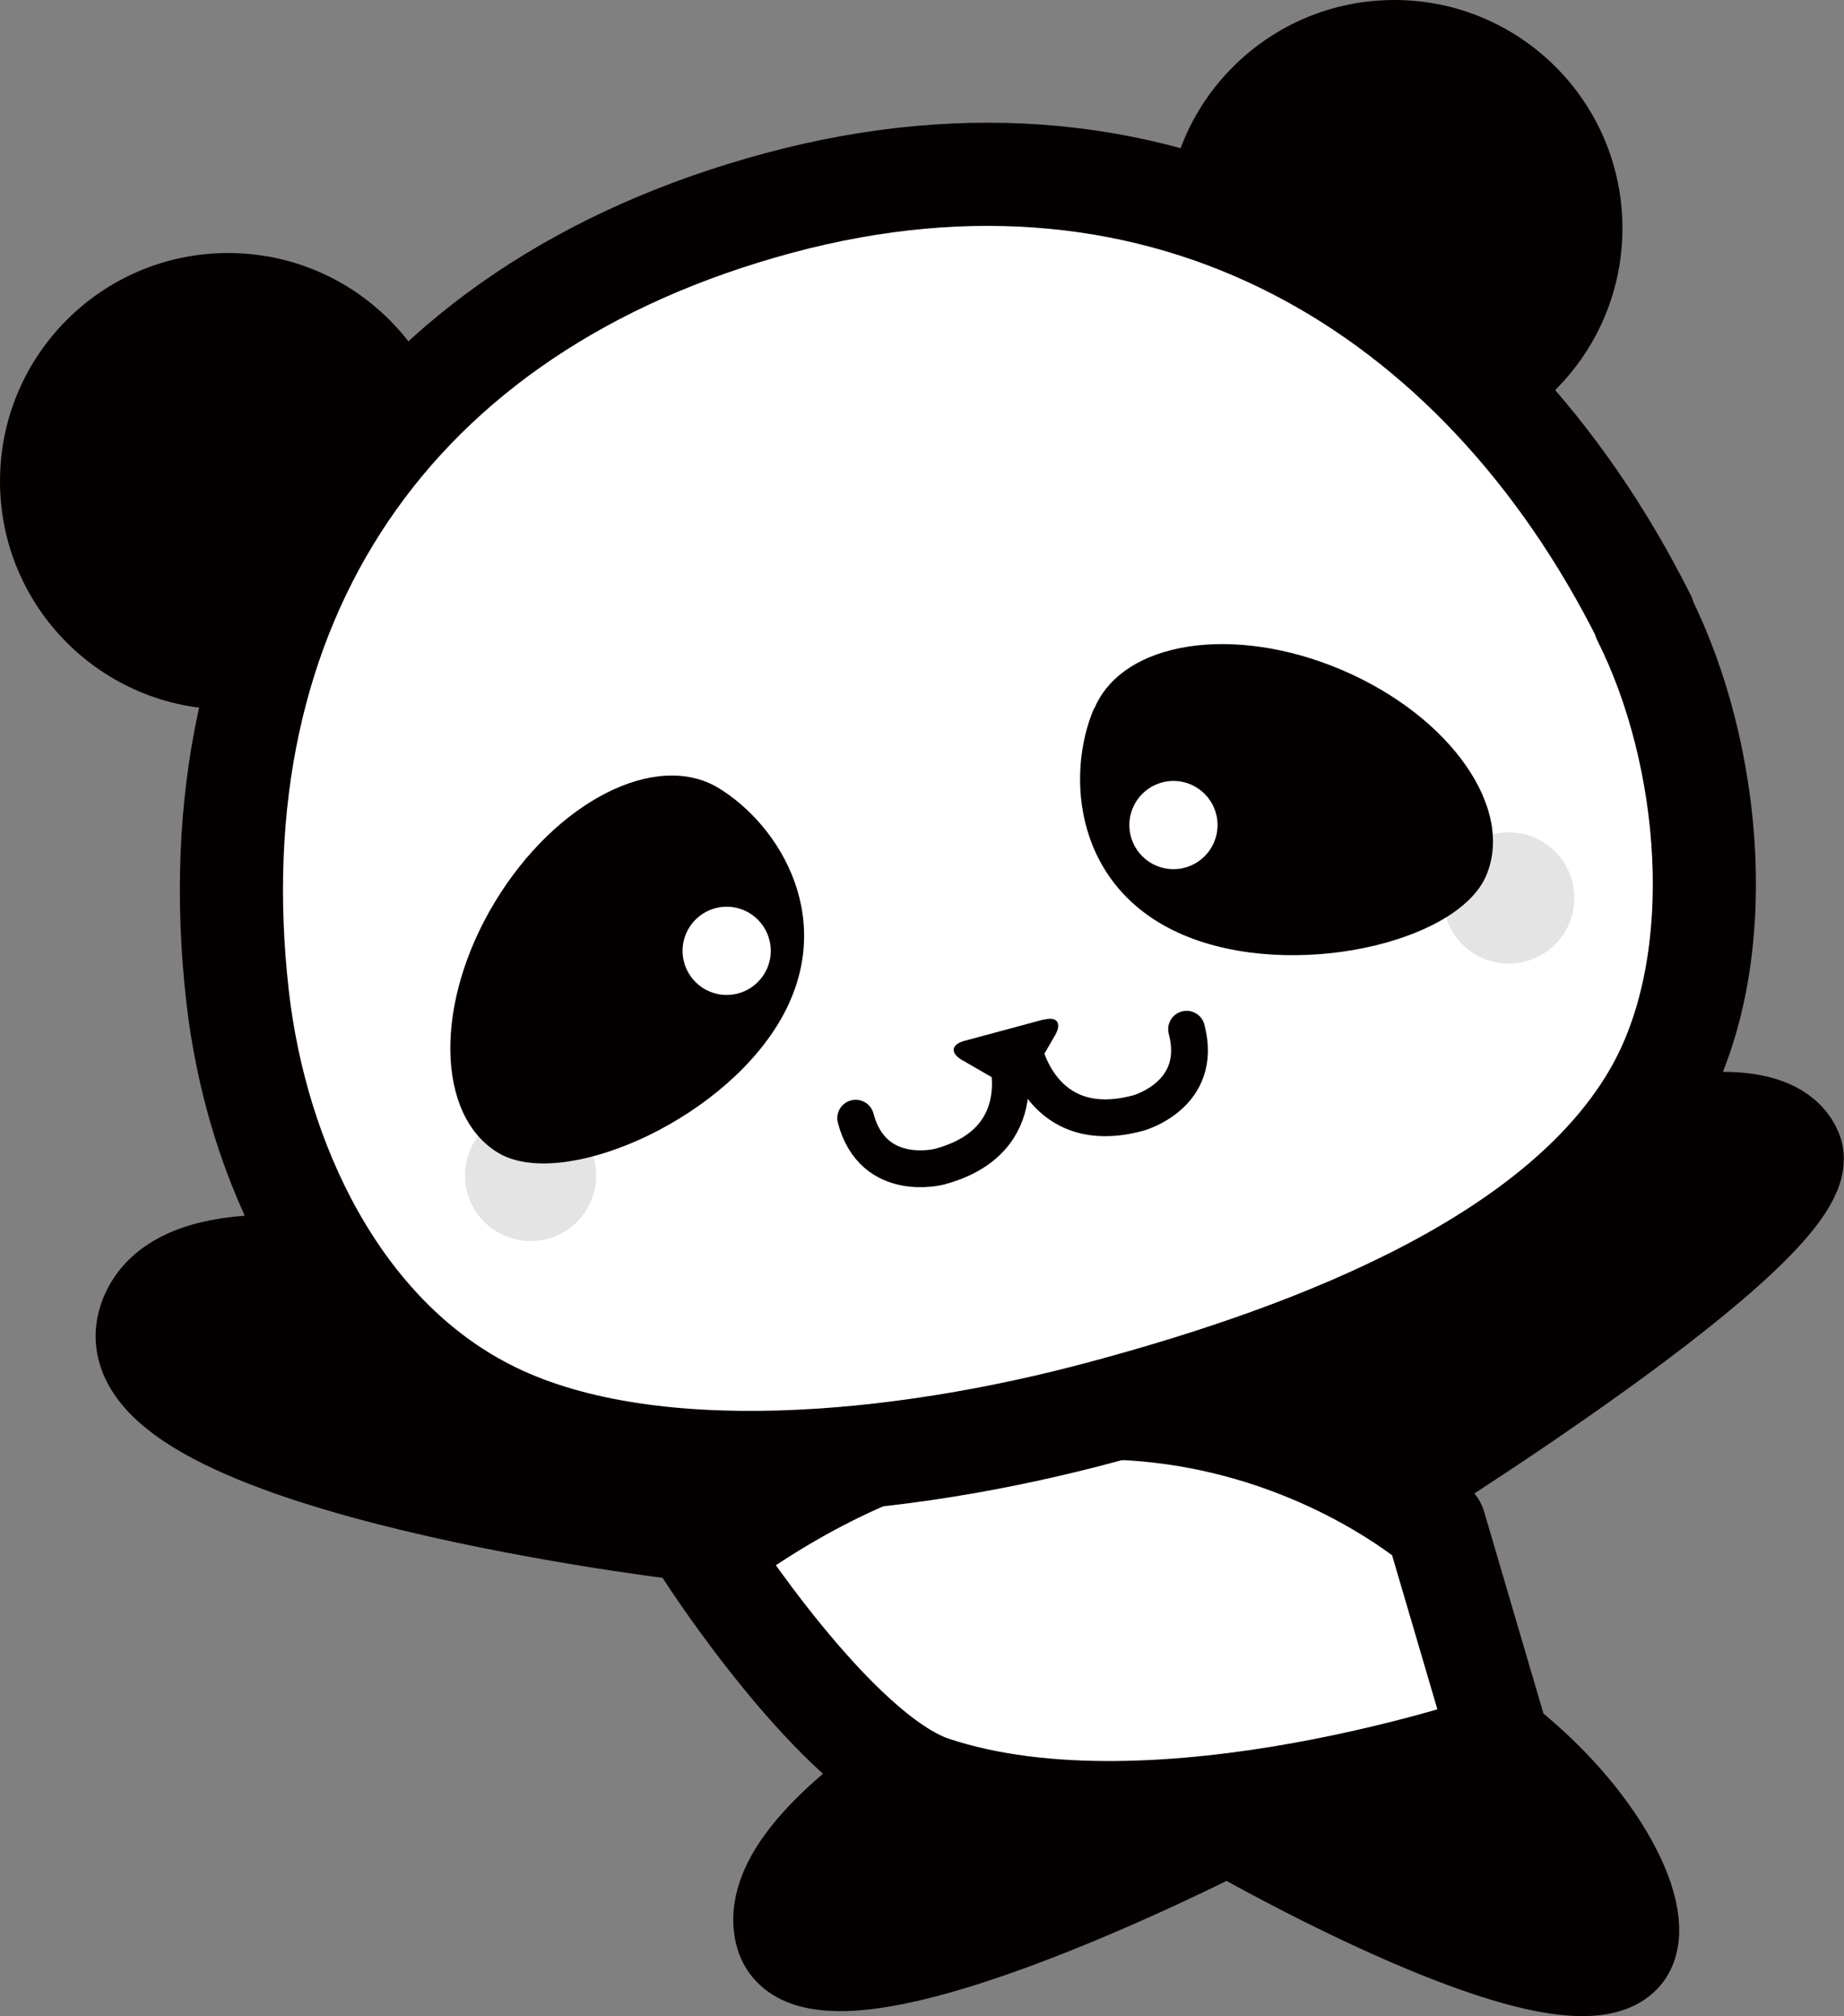
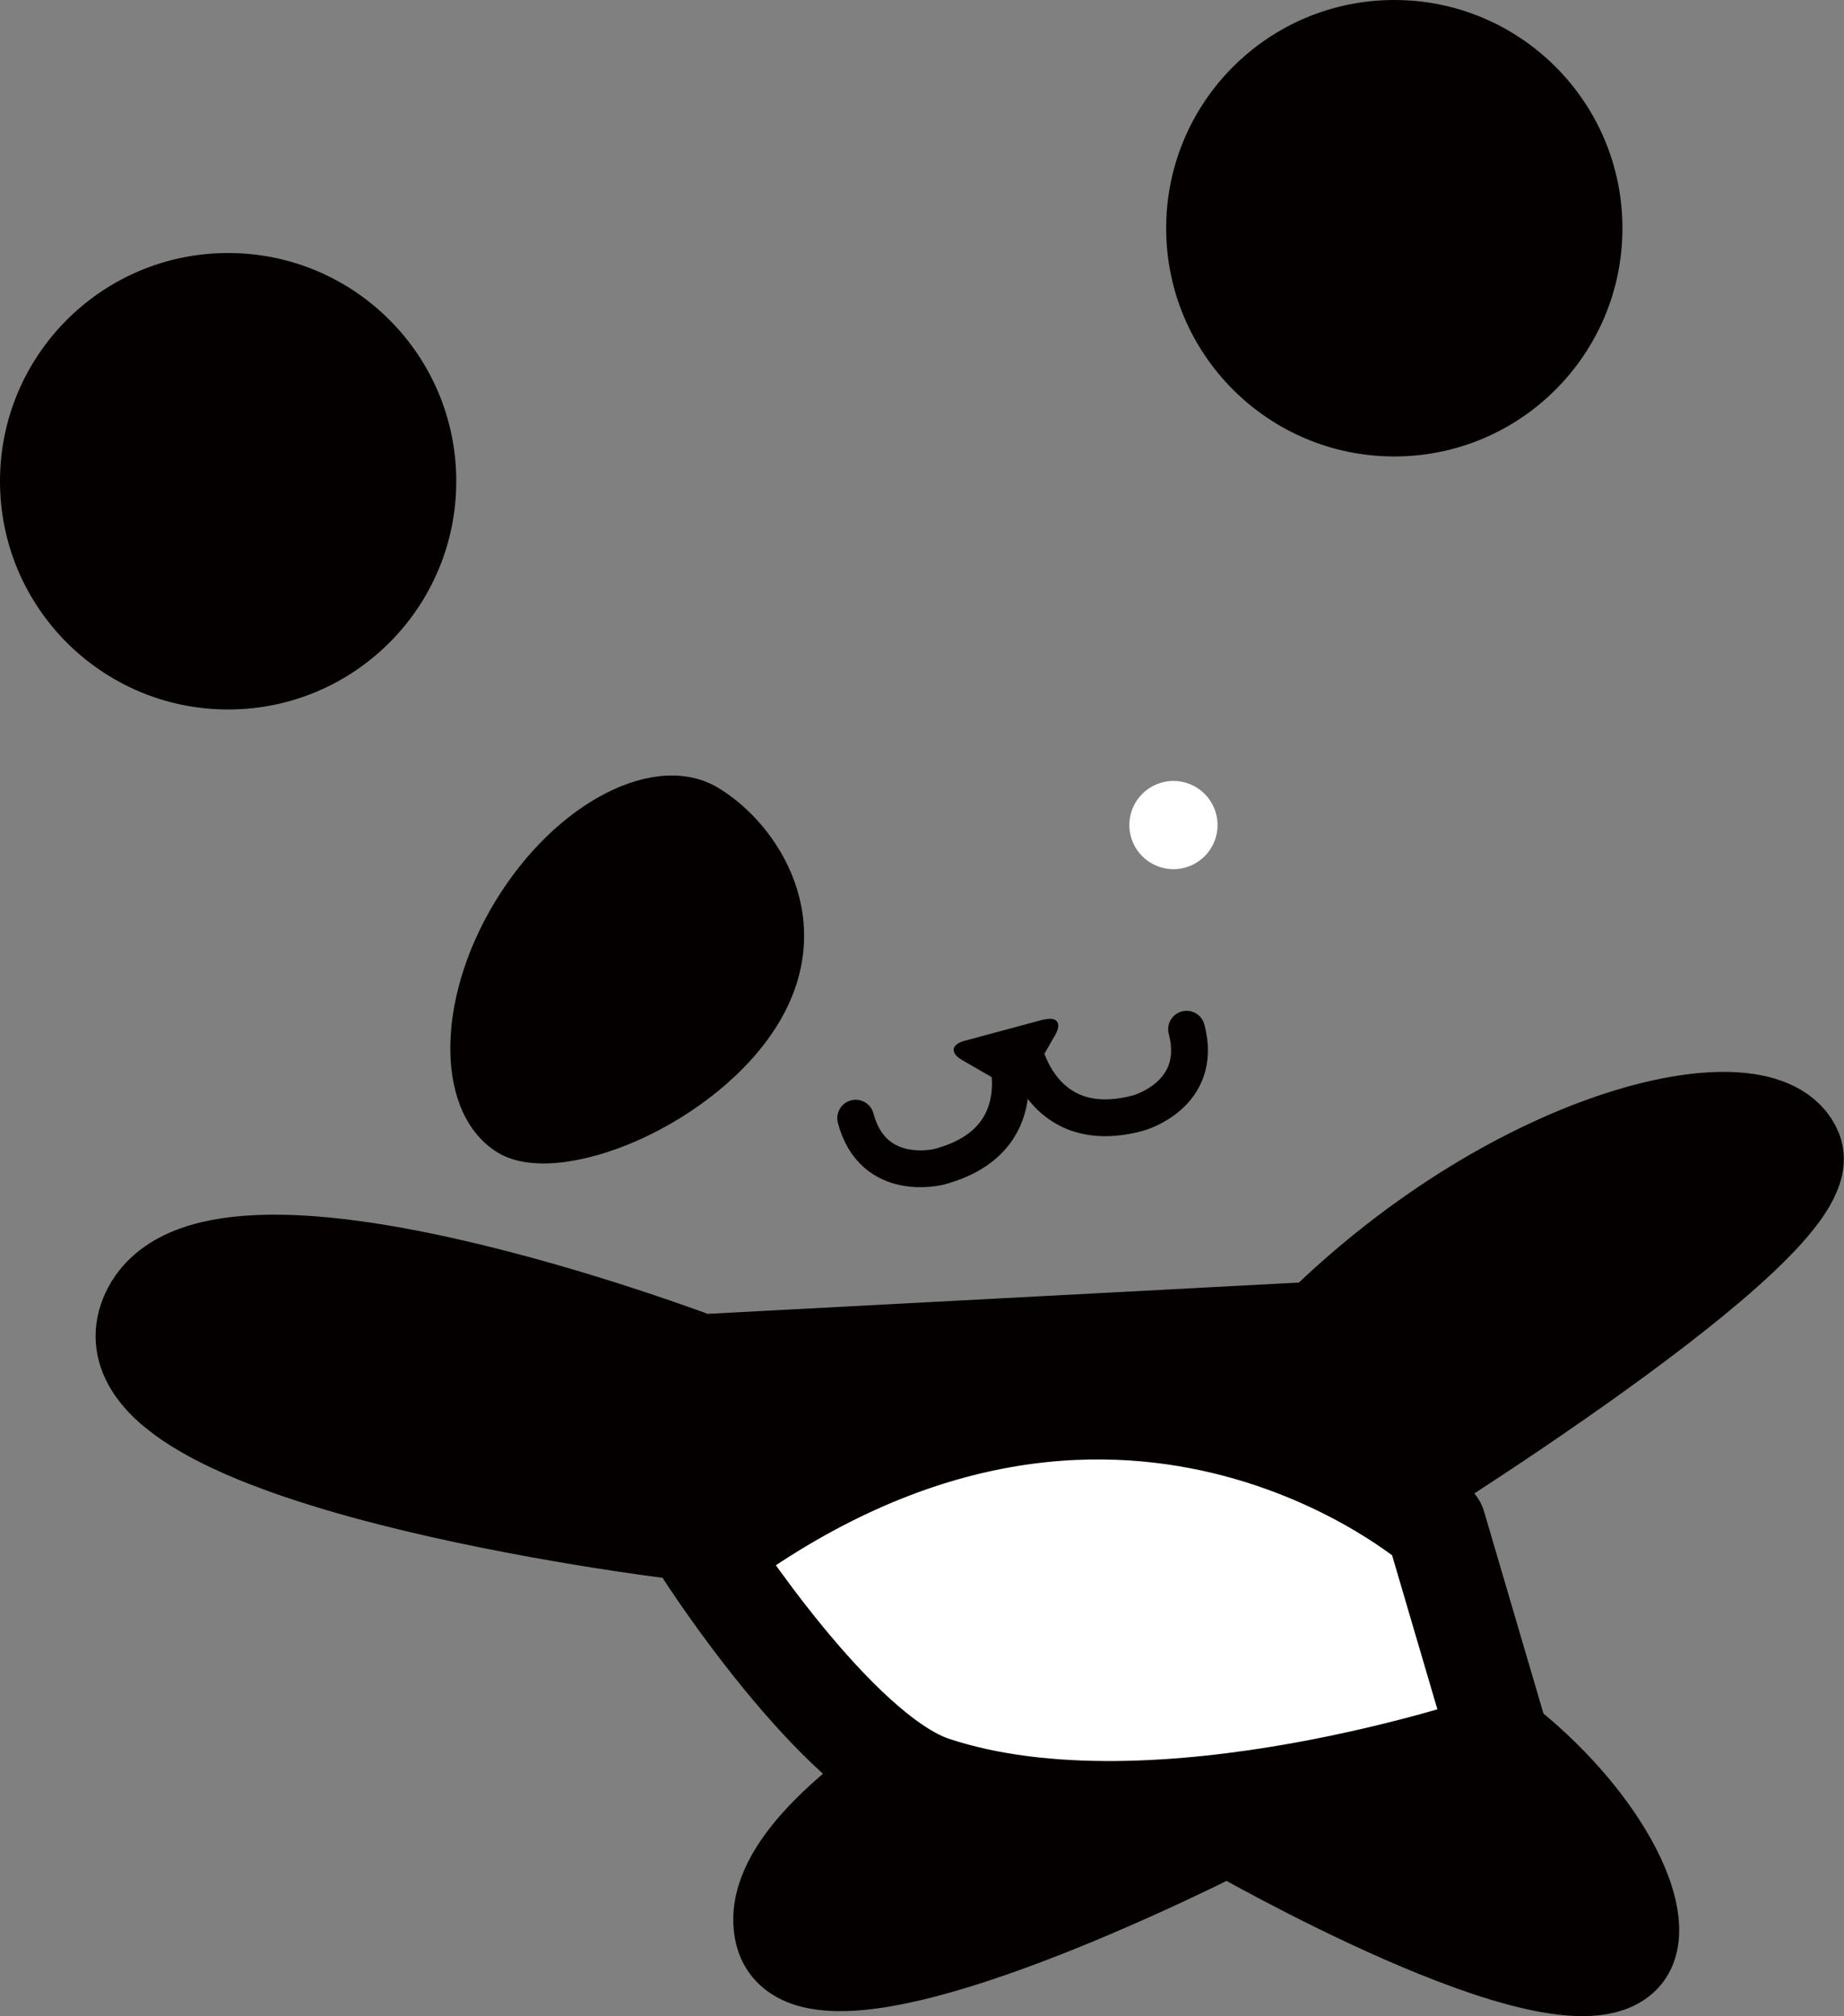
<svg xmlns="http://www.w3.org/2000/svg" id="_レイヤー_2" viewBox="0 0 50.6 55.3">
  <rect x="0" y="0" width="50.6" height="55.3" fill="#808080" stroke="none" />
  <defs>
    <style>.cls-1{stroke-width:2.46px;}.cls-1,.cls-2,.cls-3{fill:#040000;}.cls-1,.cls-4,.cls-5,.cls-3,.cls-6{stroke:#040000;stroke-linecap:round;stroke-linejoin:round;}.cls-7,.cls-5,.cls-6{fill:#fff;}.cls-8{fill:#e4e4e5;}.cls-4{fill:none;stroke-width:1.01px;}.cls-5{stroke-width:2.76px;}.cls-3{stroke-width:2.72px;}.cls-6{stroke-width:2.83px;}</style>
  </defs>
  <g id="_レイヤー_1-2">
    <path class="cls-1" d="m29.82,45.63s-9.14,4.22-8.43,7.38c.7,3.16,12.3-2.81,12.3-2.81,0,0,9.14,5.27,10.89,3.51s-5.27-11.25-14.76-8.08Z" />
    <path class="cls-3" d="m19.21,37.41s-13.56-5.17-15.12-1.29c-1.55,3.88,14.36,5.82,14.36,5.82,0,0,8.08-3.22,19.34-.89,0,0,12.19-7.52,11.41-9.46-.78-1.94-7.41-.55-12.98,4.92l-17.01.9h0Z" />
    <path class="cls-5" d="m19.38,42.59s3.54,5.51,6.22,6.41c6.19,2.06,15.55-1.2,15.55-1.2l-1.75-5.95s-8.75-7.67-20.02.74Z" />
    <circle class="cls-2" cx="6.26" cy="13.2" r="6.26" />
    <circle class="cls-2" cx="38.26" cy="6.26" r="6.26" />
-     <path class="cls-6" d="m45.11,16.96c1.87,3.73,2.38,9.32.37,12.94-2.56,4.6-9.24,7.22-15.2,8.82-5.52,1.49-12.57,2.21-16.94-.04-4.07-2.09-6.3-6.8-6.82-11.34-1.22-10.75,4.18-18.9,14.84-21.77,10.66-2.87,19.24,2.35,23.76,11.37Z" />
    <path class="cls-4" d="m27.59,28.85s.87,2.43-1.81,3.15c0,0-1.82.48-2.3-1.33" />
    <path class="cls-4" d="m28.08,28.72s.47,2.53,3.15,1.81c0,0,1.81-.49,1.33-2.3" />
    <path class="cls-2" d="m28.64,27.97c.36-.1.5.09.32.41l-.6,1.04c-.19.32-.61.44-.93.25l-1.04-.6c-.32-.19-.29-.42.07-.52l2.19-.59Z" />
-     <circle class="cls-8" cx="14.56" cy="32.24" r="1.8" />
-     <circle class="cls-8" cx="41.4" cy="24.63" r="1.8" />
    <path class="cls-2" d="m19.71,21.61c1.72,1.04,3.32,3.7,1.65,6.46-1.67,2.76-5.98,4.58-7.69,3.55s-1.76-4.12-.09-6.88c1.67-2.76,4.42-4.16,6.13-3.13Z" />
-     <path class="cls-2" d="m30.02,19.43c-.79,1.85-.53,4.94,2.44,6.21s7.53.23,8.32-1.62c.79-1.85-.98-4.37-3.95-5.64-2.97-1.27-6.02-.8-6.8,1.05Z" />
-     <circle class="cls-7" cx="19.94" cy="26.08" r="1.21" />
    <circle class="cls-7" cx="32.2" cy="22.63" r="1.21" />
  </g>
</svg>